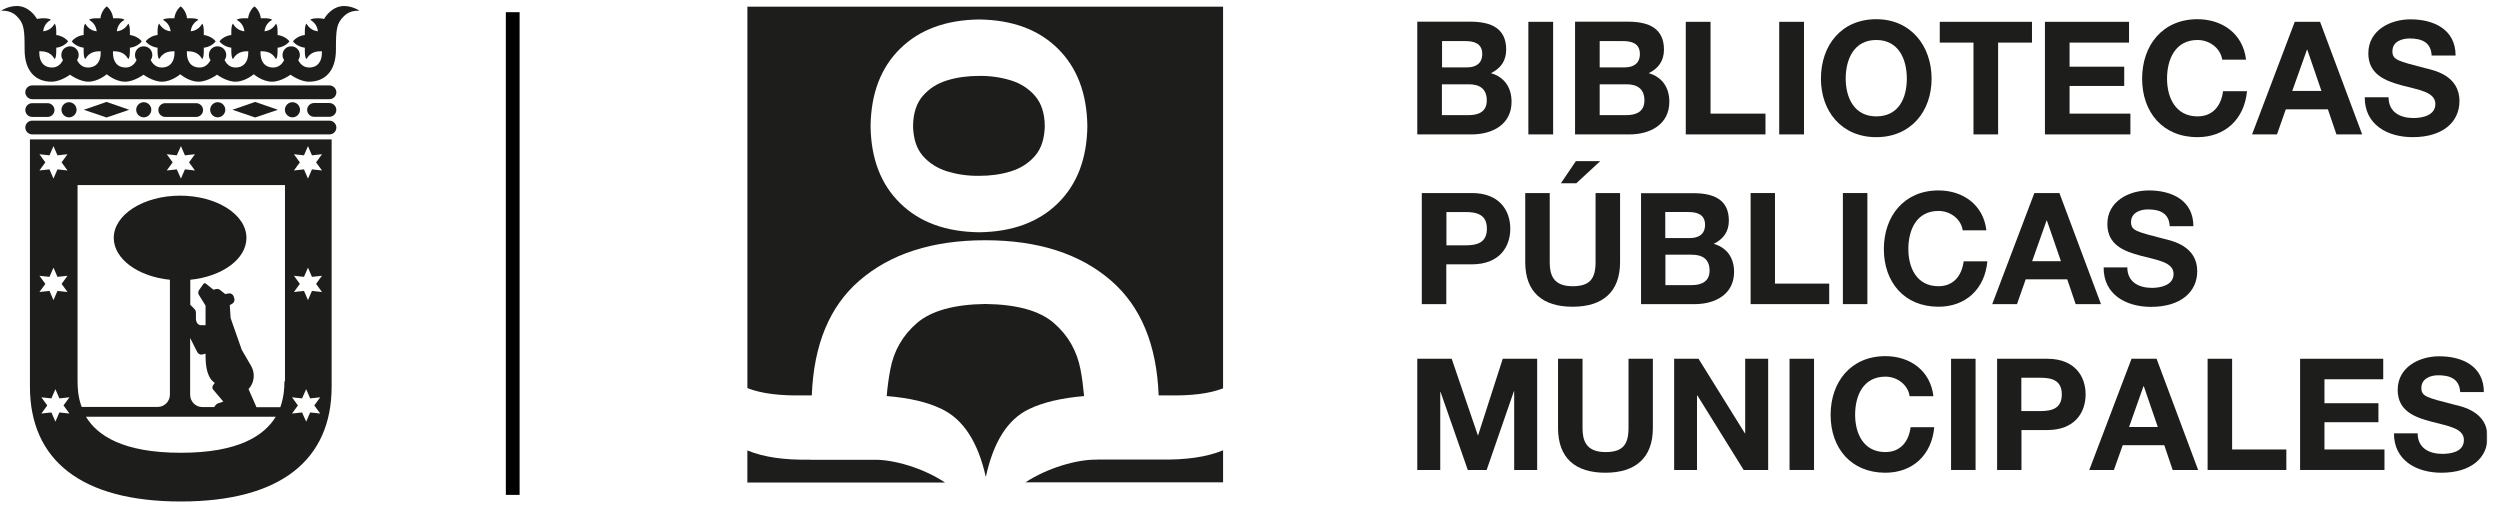
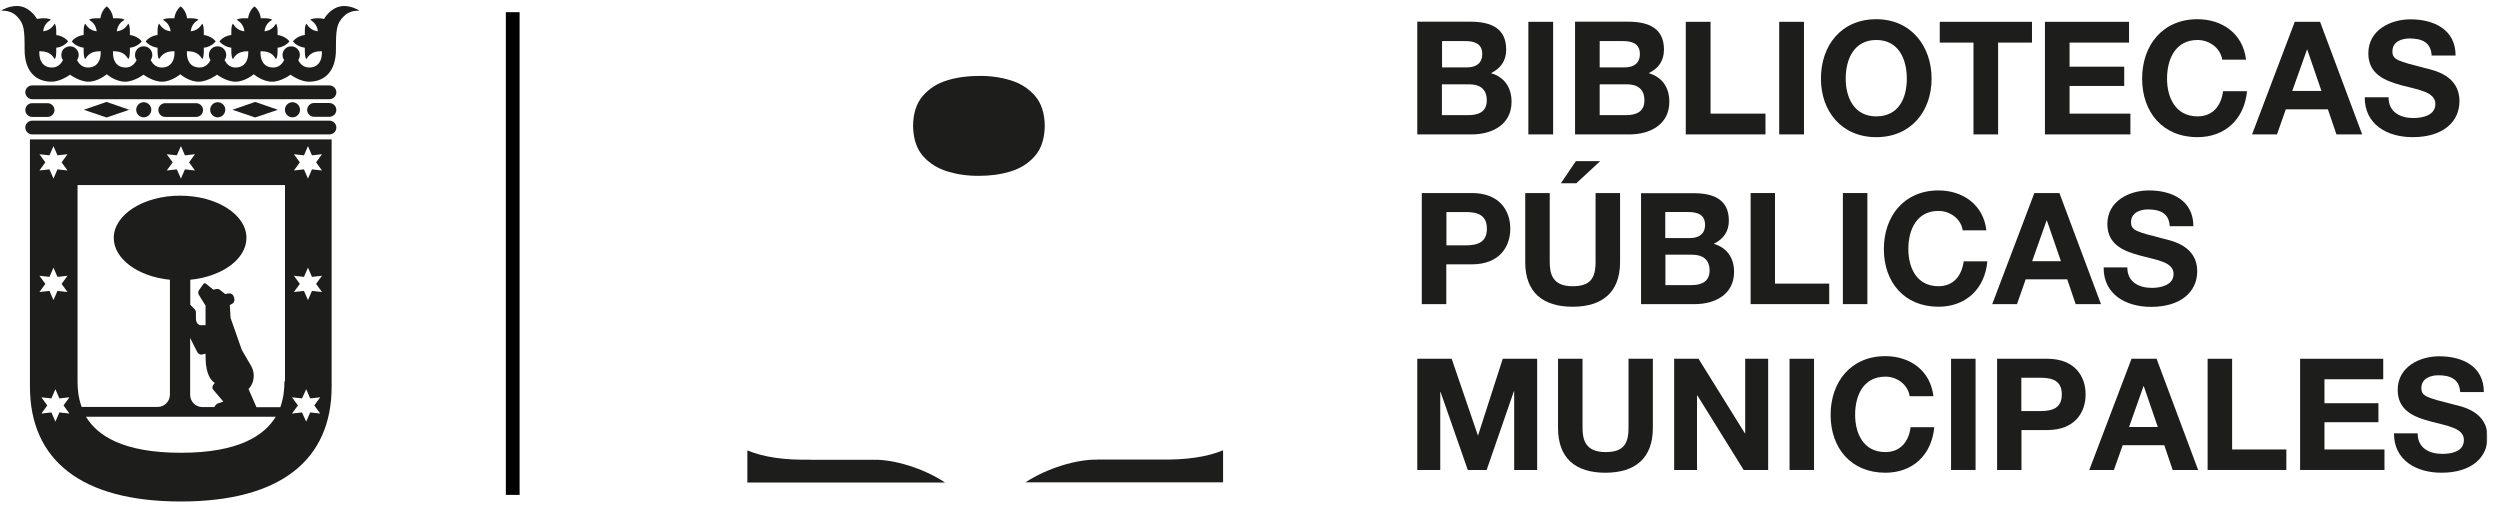
<svg xmlns="http://www.w3.org/2000/svg" width="1536" height="313" viewBox="0 0 1536 313" fill="none">
  <g clip-path="url(#clip0_666_14)">
    <mask id="mask0_666_14" style="mask-type:luminance" maskUnits="userSpaceOnUse" x="-6" y="-3" width="1534" height="313">
      <path d="M1528 -3H-6V310H1528V-3Z" fill="white" />
    </mask>
    <g mask="url(#mask0_666_14)">
      <mask id="mask1_666_14" style="mask-type:luminance" maskUnits="userSpaceOnUse" x="-6" y="-3" width="1542" height="326">
        <path d="M1535.63 -3H-6V323H1535.63V-3Z" fill="white" />
      </mask>
      <g mask="url(#mask1_666_14)">
        <path d="M870.773 288.751H884.896V240.802H885.065L901.809 288.751H913.394L930.138 240.379H930.308V288.751H944.43V220.422H923.289L908.151 267.44H907.982L891.915 220.422H870.773V288.751Z" fill="#1D1D1B" />
        <path d="M1015.61 220.422H1000.56V262.958C1000.56 273.106 997.09 277.757 986.433 277.757C974.255 277.757 972.31 270.4 972.31 262.958V220.422H957.258V262.958C957.258 281.563 967.998 290.442 986.348 290.442C1004.7 290.442 1015.52 281.478 1015.52 262.958V220.422H1015.61Z" fill="#1D1D1B" />
        <path d="M1028.6 288.751H1042.64V243.001H1042.89L1071.31 288.751H1086.36V220.422H1072.24V266.256H1072.07L1043.57 220.422H1028.6V288.751Z" fill="#1D1D1B" />
        <path d="M1114.54 220.422H1099.49V288.751H1114.54V220.422Z" fill="#1D1D1B" />
        <path d="M1187.9 243.424C1186.04 227.61 1173.44 218.815 1158.39 218.815C1137.17 218.815 1124.73 234.629 1124.73 254.924C1124.73 275.22 1137.17 290.442 1158.39 290.442C1175.14 290.442 1186.89 279.533 1188.41 262.451H1173.87C1172.77 271.415 1167.52 277.757 1158.39 277.757C1144.86 277.757 1139.79 266.256 1139.79 254.84C1139.79 242.916 1144.86 231.415 1158.39 231.415C1165.83 231.415 1172.34 236.574 1173.27 243.424H1187.82H1187.9Z" fill="#1D1D1B" />
        <path d="M1213.79 220.422H1198.73V288.751H1213.79V220.422Z" fill="#1D1D1B" />
        <path fill-rule="evenodd" clip-rule="evenodd" d="M1226.94 288.751H1241.99V264.227H1257.8C1274.8 264.227 1281.4 253.402 1281.4 242.324C1281.4 231.246 1274.8 220.422 1257.8 220.422H1227.02V288.751H1226.94ZM1241.91 232.092H1253.58C1260.59 232.092 1266.77 233.614 1266.77 242.324C1266.77 251.035 1260.59 252.557 1253.58 252.557H1241.91V232.092Z" fill="#1D1D1B" />
        <path fill-rule="evenodd" clip-rule="evenodd" d="M1283.56 288.751H1298.78L1304.2 273.529H1329.74L1334.89 288.751H1350.54L1325 220.422H1309.61L1283.65 288.751H1283.56ZM1316.97 237.25H1317.14L1325.76 262.366H1308.09L1316.97 237.25Z" fill="#1D1D1B" />
        <path d="M1356.36 288.751H1404.73V276.151H1371.41V220.422H1356.36V288.751Z" fill="#1D1D1B" />
        <path d="M1413.18 288.751H1465.02V276.151H1428.15V259.407H1461.3V247.737H1428.15V233.022H1464.26V220.422H1413.18V288.751Z" fill="#1D1D1B" />
        <path d="M1470.86 266.085C1470.69 282.914 1484.81 290.44 1499.95 290.44C1518.56 290.44 1528.37 281.054 1528.37 268.538C1528.37 253.062 1513.06 249.849 1508.07 248.665C1490.9 244.268 1487.69 243.591 1487.69 238.348C1487.69 232.598 1493.27 230.568 1498.01 230.568C1505.19 230.568 1511.03 232.682 1511.54 240.885H1526.08C1526.08 225.071 1512.97 218.898 1498.68 218.898C1486.34 218.898 1473.14 225.579 1473.14 239.532C1473.14 252.386 1483.38 256.276 1493.52 258.982C1503.59 261.688 1513.82 262.957 1513.82 270.314C1513.82 277.671 1505.79 278.855 1500.54 278.855C1492.51 278.855 1485.41 275.303 1485.41 266.255H1470.86V266.085Z" fill="#1D1D1B" />
        <path fill-rule="evenodd" clip-rule="evenodd" d="M873.631 186.849H888.6V162.409H904.329C921.326 162.409 927.922 151.585 927.922 140.507C927.922 129.429 921.326 118.604 904.329 118.604H873.547V186.849H873.631ZM888.684 130.275H900.354C907.373 130.275 913.546 131.797 913.546 140.507C913.546 149.217 907.373 150.739 900.354 150.739H888.684V130.275Z" fill="#1D1D1B" />
        <path fill-rule="evenodd" clip-rule="evenodd" d="M995.37 118.606H980.315V161.058C980.315 171.206 976.847 175.857 966.192 175.857C954.015 175.857 952.154 168.5 952.154 161.058V118.606H937.102V161.058C937.102 179.578 947.841 188.457 966.192 188.457C984.543 188.457 995.37 179.493 995.37 161.058V118.606ZM983.274 98.987H968.222L959.004 112.602H968.475L983.19 98.987H983.274Z" fill="#1D1D1B" />
        <path fill-rule="evenodd" clip-rule="evenodd" d="M1023.23 156.488H1039.55C1045.97 156.488 1050.37 159.278 1050.37 166.213C1050.37 173.147 1045.21 175.177 1039.29 175.177H1023.23V156.488ZM1008.26 186.847H1041.32C1053.67 186.847 1065.42 180.927 1065.42 167.058C1065.42 158.602 1061.2 152.175 1052.91 149.807C1058.83 146.932 1062.21 142.281 1062.21 135.6C1062.21 122.915 1053.42 118.687 1040.39 118.687H1008.26V186.931V186.847ZM1023.23 130.272H1037.26C1042.59 130.272 1047.58 131.626 1047.58 138.137C1047.58 143.888 1043.69 146.255 1038.36 146.255H1023.14V130.272H1023.23Z" fill="#1D1D1B" />
        <path d="M1075.58 186.849H1123.87V174.249H1090.55V118.604H1075.58V186.849Z" fill="#1D1D1B" />
        <path d="M1147.32 118.604H1132.27V186.849H1147.32V118.604Z" fill="#1D1D1B" />
        <path d="M1220.44 141.607C1218.66 125.793 1205.98 116.998 1191.01 116.998C1169.87 116.998 1157.44 132.812 1157.44 153.023C1157.44 173.234 1169.87 188.456 1191.01 188.456C1207.75 188.456 1219.51 177.547 1221.03 160.549H1206.49C1205.3 169.513 1200.14 175.856 1191.01 175.856C1177.48 175.856 1172.49 164.355 1172.49 153.023C1172.49 141.099 1177.56 129.598 1191.01 129.598C1198.45 129.598 1204.96 134.757 1205.89 141.522H1220.44V141.607Z" fill="#1D1D1B" />
        <path fill-rule="evenodd" clip-rule="evenodd" d="M1224.03 186.849H1239.25L1244.58 171.627H1270.12L1275.28 186.849H1290.84L1265.3 118.604H1249.91L1224.03 186.849ZM1257.43 135.433H1257.6L1266.23 160.464H1248.56L1257.43 135.433Z" fill="#1D1D1B" />
        <path d="M1292.48 164.27C1292.31 181.099 1306.43 188.54 1321.57 188.54C1340.09 188.54 1349.98 179.154 1349.98 166.638C1349.98 151.163 1334.68 148.034 1329.69 146.765C1312.6 142.368 1309.31 141.691 1309.31 136.448C1309.31 130.698 1314.89 128.668 1319.62 128.668C1326.81 128.668 1332.65 130.782 1333.07 138.985H1347.61C1347.61 123.171 1334.51 116.998 1320.3 116.998C1307.95 116.998 1294.76 123.679 1294.76 137.632C1294.76 150.486 1304.99 154.376 1315.14 157.082C1325.2 159.788 1335.44 160.972 1335.44 168.329C1335.44 175.264 1327.4 176.87 1322.16 176.87C1314.13 176.87 1307.02 173.319 1307.02 164.27H1292.48Z" fill="#1D1D1B" />
        <path fill-rule="evenodd" clip-rule="evenodd" d="M885.995 51.796H902.57C909.082 51.796 913.479 54.587 913.479 61.69C913.479 68.794 908.236 70.739 902.232 70.739H885.911V51.796H885.995ZM870.773 82.578H904.261C916.777 82.578 928.701 76.574 928.701 62.536C928.701 53.91 924.473 47.399 916.016 44.946C922.02 42.071 925.403 37.336 925.403 30.486C925.403 17.632 916.523 13.319 903.331 13.319H870.773V82.493V82.578ZM885.995 25.243H900.202C905.614 25.243 910.688 26.596 910.688 33.192C910.688 39.027 906.714 41.395 901.386 41.395H885.995V25.243Z" fill="#1D1D1B" />
        <path d="M954.245 13.406H939.023V82.58H954.245V13.406Z" fill="#1D1D1B" />
        <path fill-rule="evenodd" clip-rule="evenodd" d="M982.847 51.796H999.42C1005.93 51.796 1010.33 54.587 1010.33 61.69C1010.33 68.794 1005.09 70.739 999.08 70.739H982.847V51.796ZM967.625 82.578H1001.2C1013.71 82.578 1025.64 76.574 1025.64 62.536C1025.64 53.91 1021.41 47.399 1012.95 44.946C1018.96 42.071 1022.34 37.336 1022.34 30.486C1022.34 17.632 1013.37 13.319 1000.27 13.319H967.71V82.493L967.625 82.578ZM982.847 25.243H997.05C1002.47 25.243 1007.54 26.596 1007.54 33.192C1007.54 39.027 1003.57 41.395 998.24 41.395H982.847V25.243Z" fill="#1D1D1B" />
        <path d="M1035.74 82.58H1084.71V69.811H1050.96V13.406H1035.74V82.58Z" fill="#1D1D1B" />
        <path d="M1108.37 13.406H1093.15V82.58H1108.37V13.406Z" fill="#1D1D1B" />
        <path fill-rule="evenodd" clip-rule="evenodd" d="M1118.78 48.332C1118.78 68.289 1131.38 84.272 1152.78 84.272C1174.17 84.272 1186.77 68.289 1186.77 48.332C1186.77 28.374 1174.17 11.799 1152.78 11.799C1131.38 11.799 1118.78 27.782 1118.78 48.332ZM1134 48.332C1134 36.239 1139.16 24.569 1152.78 24.569C1166.39 24.569 1171.55 36.154 1171.55 48.332C1171.55 60.509 1166.39 71.503 1152.78 71.503C1139.16 71.503 1134 59.917 1134 48.332Z" fill="#1D1D1B" />
        <path d="M1212.51 82.58H1227.64V26.175H1248.45V13.406H1191.79V26.175H1212.51V82.58Z" fill="#1D1D1B" />
        <path d="M1256.41 82.58H1308.92V69.811H1271.54V52.813H1305.12V40.974H1271.54V26.175H1308.08V13.406H1256.41V82.58Z" fill="#1D1D1B" />
        <path d="M1379.97 36.662C1378.11 20.679 1365.34 11.799 1350.12 11.799C1328.73 11.799 1316.12 27.782 1316.12 48.332C1316.12 68.881 1328.73 84.272 1350.12 84.272C1367.12 84.272 1378.96 73.194 1380.56 56.027H1365.85C1364.67 65.16 1359.42 71.503 1350.2 71.503C1336.59 71.503 1331.43 59.833 1331.43 48.332C1331.43 36.239 1336.59 24.569 1350.2 24.569C1357.73 24.569 1364.33 29.812 1365.34 36.662H1380.06H1379.97Z" fill="#1D1D1B" />
        <path fill-rule="evenodd" clip-rule="evenodd" d="M1383.59 82.58H1398.98L1404.39 67.189H1430.27L1435.51 82.58H1451.32L1425.45 13.406H1409.89L1383.67 82.58H1383.59ZM1417.41 30.488H1417.58L1426.29 55.858H1408.36L1417.41 30.488Z" fill="#1D1D1B" />
        <path d="M1452.9 59.661C1452.74 76.743 1467.03 84.269 1482.33 84.269C1501.11 84.269 1511.09 74.798 1511.09 62.113C1511.09 46.384 1495.61 43.255 1490.54 41.987C1473.2 37.505 1469.9 36.828 1469.9 31.5C1469.9 25.666 1475.48 23.636 1480.39 23.636C1487.66 23.636 1493.58 25.75 1494 34.122H1508.72C1508.72 18.139 1495.44 11.881 1480.98 11.881C1468.46 11.881 1455.1 18.647 1455.1 32.769C1455.1 45.708 1465.51 49.682 1475.74 52.473C1485.89 55.179 1496.29 56.447 1496.29 63.889C1496.29 70.993 1488.17 72.515 1482.84 72.515C1474.72 72.515 1467.53 68.963 1467.53 59.745H1452.82L1452.9 59.661Z" fill="#1D1D1B" />
-         <path fill-rule="evenodd" clip-rule="evenodd" d="M666.072 243.339C665.564 237.843 664.888 232.431 663.873 227.018C661.674 215.602 656.262 206.046 647.552 198.52C638.842 190.909 624.804 187.019 605.438 186.765C586.073 187.019 572.035 190.993 563.325 198.52C554.614 206.046 549.118 215.602 547.003 227.018C545.989 232.431 545.228 237.843 544.805 243.339C558.589 244.439 569.921 247.06 578.546 251.289C591.823 257.631 600.872 271.5 605.692 293.064C610.343 271.5 619.138 257.546 632.33 251.289C640.956 247.145 652.287 244.523 666.156 243.339H666.072Z" fill="#1D1D1B" />
        <path fill-rule="evenodd" clip-rule="evenodd" d="M673.998 282.408C661.736 282.154 643.385 287.566 630.023 296.361H751.46V276.657C741.481 280.801 728.542 282.661 712.728 282.323H673.913L673.998 282.408Z" fill="#1D1D1B" />
        <path fill-rule="evenodd" clip-rule="evenodd" d="M497.903 282.41C482.089 282.748 469.151 280.887 459.172 276.744V296.447H580.608C567.247 287.568 548.896 282.156 536.634 282.494H497.818L497.903 282.41Z" fill="#1D1D1B" />
        <path fill-rule="evenodd" clip-rule="evenodd" d="M620.941 49.344C614.853 47.484 608.341 46.553 601.576 46.638C594.726 46.638 588.13 47.484 582.041 49.344C575.868 51.205 570.879 54.418 566.989 58.9C563.099 63.382 561.069 69.555 560.984 77.42C561.154 85.2 563.099 91.289 566.989 95.771C570.879 100.253 575.868 103.382 582.041 105.327C588.214 107.187 594.726 108.117 601.576 108.033C608.426 108.033 614.853 107.187 620.941 105.327C627.03 103.466 632.019 100.253 635.909 95.771C639.799 91.289 641.744 85.2 641.914 77.42C641.829 69.555 639.799 63.382 635.909 58.9C632.019 54.418 627.03 51.205 620.941 49.344Z" fill="#1D1D1B" />
-         <path fill-rule="evenodd" clip-rule="evenodd" d="M459.194 4.103V238.434C467.481 241.732 478.982 243.254 493.781 242.915H498.771C499.955 211.795 509.68 188.286 527.946 172.472C547.057 155.898 572.85 147.61 605.323 147.61C637.796 147.61 663.589 155.898 682.701 172.472C700.967 188.371 710.692 211.795 711.876 242.915H717.288C731.833 243.254 743.249 241.816 751.452 238.603V4.103H459.109H459.194ZM649.889 124.947C638.05 136.532 621.898 142.452 601.602 142.705C581.137 142.452 564.985 136.532 553.146 124.947C541.223 113.361 535.134 97.547 534.88 77.505C535.134 57.379 541.223 41.48 553.146 29.811C565.07 18.14 581.222 12.221 601.602 11.967C621.898 12.221 638.05 18.14 649.889 29.811C661.728 41.48 667.817 57.379 668.071 77.505C667.817 97.547 661.728 113.361 649.889 124.947Z" fill="#1D1D1B" />
        <mask id="mask2_666_14" style="mask-type:luminance" maskUnits="userSpaceOnUse" x="-187" y="-112" width="594" height="662">
          <path d="M406.481 -111.329H-186.492V549.128H406.481V-111.329Z" fill="white" />
        </mask>
        <g mask="url(#mask2_666_14)">
          <mask id="mask3_666_14" style="mask-type:luminance" maskUnits="userSpaceOnUse" x="-187" y="-112" width="594" height="662">
            <path d="M406.489 -111.328H-186.484V549.128H406.489V-111.328Z" fill="white" />
          </mask>
          <g mask="url(#mask3_666_14)">
            <path d="M202.437 52.476H19.775C17.407 52.476 15.547 54.421 15.547 56.704C15.547 58.988 17.492 60.933 19.775 60.933H202.437C204.804 60.933 206.665 58.988 206.665 56.704C206.665 54.421 204.72 52.476 202.437 52.476Z" fill="#1D1D1B" />
            <path d="M202.437 74.126H19.775C17.407 74.126 15.547 76.07 15.547 78.354C15.547 80.637 17.492 82.582 19.775 82.582H202.437C204.804 82.582 206.665 80.637 206.665 78.354C206.665 76.07 204.72 74.126 202.437 74.126Z" fill="#1D1D1B" />
            <path d="M19.775 71.842H29.247C31.614 71.842 33.475 69.897 33.475 67.614C33.475 65.331 31.53 63.386 29.247 63.386H19.775C17.407 63.386 15.547 65.331 15.547 67.614C15.547 69.897 17.492 71.842 19.775 71.842Z" fill="#1D1D1B" />
            <path d="M202.411 63.299H192.939C190.571 63.299 188.711 65.244 188.711 67.527C188.711 69.81 190.656 71.755 192.939 71.755H202.411C204.778 71.755 206.639 69.81 206.639 67.527C206.639 65.244 204.694 63.299 202.411 63.299Z" fill="#1D1D1B" />
            <path d="M120.537 71.842C122.905 71.842 124.765 69.897 124.765 67.614C124.765 65.331 122.82 63.386 120.537 63.386H101.51C99.142 63.386 97.281 65.331 97.281 67.614C97.281 69.897 99.226 71.842 101.51 71.842H120.537Z" fill="#1D1D1B" />
            <path d="M65.445 62.626L51.492 67.446L65.445 72.182L79.399 67.446L65.445 62.626Z" fill="#1D1D1B" />
            <path d="M156.758 62.626L142.805 67.446L156.758 72.182L170.711 67.446L156.758 62.626Z" fill="#1D1D1B" />
            <path d="M184.341 67.446C184.341 64.909 182.227 62.795 179.69 62.795C177.153 62.795 175.039 64.909 175.039 67.446C175.039 69.983 177.153 72.097 179.69 72.097C182.227 72.097 184.341 69.983 184.341 67.446Z" fill="#1D1D1B" />
            <path d="M138.419 67.446C138.419 64.909 136.305 62.795 133.768 62.795C131.231 62.795 129.117 64.909 129.117 67.446C129.117 69.983 131.231 72.097 133.768 72.097C136.305 72.097 138.419 69.983 138.419 67.446Z" fill="#1D1D1B" />
            <path d="M92.974 67.446C92.974 64.909 90.86 62.795 88.323 62.795C85.786 62.795 83.672 64.909 83.672 67.446C83.672 69.983 85.786 72.097 88.323 72.097C90.86 72.097 92.974 69.983 92.974 67.446Z" fill="#1D1D1B" />
-             <path d="M47.06 67.446C47.06 64.909 44.946 62.795 42.409 62.795C39.872 62.795 37.758 64.909 37.758 67.446C37.758 69.983 39.872 72.097 42.409 72.097C44.946 72.097 47.06 69.983 47.06 67.446Z" fill="#1D1D1B" />
            <path d="M211.558 3.682C204.369 3.682 200.141 9.77 199.126 11.631C198.619 11.462 196.42 11.208 195.744 11.208C193.038 11.208 191.6 11.462 190.585 12.138C192.446 13.322 194.814 15.098 195.321 19.242C191.177 18.734 189.486 16.366 188.217 14.506C187.541 15.436 187.287 16.958 187.287 19.665C187.287 20.256 187.287 20.933 187.287 21.525C184.243 21.779 181.283 23.639 180.015 25.415C181.283 27.191 184.243 28.967 187.287 29.305C187.287 29.897 187.287 30.573 187.287 31.165C187.287 33.871 187.541 35.309 188.217 36.324C189.57 34.21 191.6 31.504 196.928 31.504H197.773C197.773 31.504 197.773 32.18 197.773 32.519C197.773 37.254 195.575 41.482 189.909 41.482C186.103 41.482 184.074 38.692 183.228 36.916C183.82 36.07 184.243 34.971 184.243 33.787C184.243 30.827 181.875 28.459 178.915 28.459C175.955 28.459 173.588 30.827 173.588 33.787C173.588 34.971 173.926 35.986 174.602 36.916C173.672 38.692 171.727 41.482 167.922 41.482C162.171 41.482 160.057 37.17 160.057 32.519C160.057 32.18 160.057 31.842 160.057 31.504H160.903C166.315 31.504 168.26 34.21 169.613 36.324C170.29 35.394 170.543 33.871 170.543 31.165C170.543 30.573 170.543 29.897 170.543 29.305C173.588 29.051 176.547 27.191 177.816 25.415C176.547 23.639 173.588 21.863 170.543 21.525C170.543 20.933 170.543 20.256 170.543 19.665C170.543 16.958 170.29 15.521 169.613 14.506C168.429 16.366 166.653 18.734 162.51 19.242C163.017 15.013 165.385 13.322 167.245 12.138C166.315 11.462 164.793 11.208 162.087 11.208C161.495 11.208 160.818 11.208 160.226 11.208C159.973 8.164 158.112 5.204 156.336 3.935C154.56 5.204 152.785 8.164 152.446 11.208C151.854 11.208 151.178 11.208 150.586 11.208C147.88 11.208 146.442 11.462 145.427 12.138C147.288 13.322 149.656 15.098 150.163 19.242C146.019 18.734 144.328 16.366 143.059 14.506C142.383 15.436 142.129 16.958 142.129 19.665C142.129 20.256 142.129 20.933 142.129 21.525C139.085 21.779 136.125 23.639 134.857 25.415C136.125 27.191 139.085 28.967 142.129 29.305C142.129 29.897 142.129 30.573 142.129 31.165C142.129 33.871 142.383 35.309 143.059 36.324C144.413 34.21 146.442 31.504 151.77 31.504H152.531C152.531 31.504 152.531 32.18 152.531 32.519C152.531 37.254 150.332 41.482 144.666 41.482C140.861 41.482 138.831 38.692 137.986 36.916C138.578 36.07 139 34.971 139 33.787C139 30.827 136.633 28.459 133.673 28.459C133.334 28.459 132.912 28.459 132.573 28.544C130.121 29.051 128.345 31.165 128.345 33.787C128.345 34.971 128.683 35.986 129.36 36.916C128.43 38.692 126.485 41.482 122.679 41.482C116.929 41.482 114.815 37.17 114.815 32.519C114.815 32.18 114.815 31.842 114.815 31.504H115.576C120.988 31.504 122.933 34.21 124.286 36.324C124.962 35.394 125.216 33.871 125.216 31.165C125.216 30.573 125.216 29.897 125.216 29.305C128.261 29.051 131.22 27.191 132.489 25.415C131.22 23.639 128.261 21.863 125.216 21.525C125.216 20.933 125.216 20.256 125.216 19.665C125.216 16.958 124.962 15.521 124.286 14.506C123.102 16.366 121.326 18.734 117.182 19.242C117.69 15.013 120.058 13.322 121.918 12.138C120.988 11.462 119.466 11.208 116.76 11.208C116.168 11.208 115.491 11.208 114.899 11.208C114.645 8.164 112.785 5.204 111.009 3.935C109.233 5.204 107.457 8.164 107.119 11.208C106.527 11.208 105.851 11.208 105.259 11.208C102.553 11.208 101.115 11.462 100.1 12.138C101.961 13.322 104.328 15.098 104.836 19.242C100.692 18.734 99.001 16.366 97.732 14.506C97.056 15.436 96.802 16.958 96.802 19.665C96.802 20.256 96.802 20.933 96.802 21.525C93.758 21.779 90.798 23.639 89.529 25.415C90.798 27.191 93.758 28.967 96.802 29.305C96.802 29.897 96.802 30.573 96.802 31.165C96.802 33.871 97.056 35.309 97.732 36.324C99.085 34.21 101.115 31.504 106.443 31.504H107.204C107.204 31.504 107.204 32.18 107.204 32.519C107.204 37.254 105.005 41.482 99.339 41.482C95.534 41.482 93.504 38.692 92.574 36.916C93.166 36.07 93.589 34.971 93.589 33.787C93.589 30.827 91.221 28.459 88.261 28.459C85.301 28.459 82.933 30.827 82.933 33.787C82.933 34.971 83.272 36.07 83.948 36.916C83.018 38.692 81.073 41.482 77.267 41.482C71.517 41.482 69.403 37.17 69.403 32.519C69.403 32.18 69.403 31.842 69.403 31.504H70.164C75.576 31.504 77.521 34.21 78.874 36.324C79.551 35.394 79.805 33.871 79.805 31.165C79.805 30.573 79.805 29.897 79.805 29.305C82.849 29.051 85.809 27.191 87.077 25.415C85.809 23.639 82.849 21.863 79.805 21.525C79.805 20.933 79.805 20.256 79.805 19.665C79.805 16.958 79.551 15.521 78.874 14.506C77.69 16.366 75.915 18.734 71.771 19.242C72.278 15.013 74.646 13.322 76.506 12.138C75.576 11.462 74.054 11.208 71.348 11.208C70.756 11.208 70.079 11.208 69.487 11.208C69.234 8.164 67.373 5.204 65.597 3.935C63.822 5.204 62.046 8.164 61.708 11.208C61.115 11.208 60.439 11.208 59.847 11.208C57.141 11.208 55.703 11.462 54.688 12.138C56.549 13.322 58.917 15.098 59.424 19.242C55.281 18.734 53.589 16.366 52.321 14.506C51.644 15.436 51.391 16.958 51.391 19.665C51.391 20.256 51.391 20.933 51.391 21.525C48.346 21.779 45.386 23.639 44.118 25.415C45.386 27.191 48.346 28.967 51.391 29.305C51.391 29.897 51.391 30.573 51.391 31.165C51.391 33.871 51.644 35.309 52.321 36.324C53.674 34.21 55.703 31.504 61.031 31.504H61.877C61.877 31.504 61.877 32.18 61.877 32.519C61.877 37.254 59.678 41.482 54.012 41.482C50.207 41.482 48.177 38.692 47.331 36.916C47.923 36.07 48.346 34.971 48.346 33.787C48.346 30.827 45.978 28.459 43.019 28.459C41.581 28.459 40.228 29.051 39.213 29.982C38.283 30.912 37.691 32.265 37.691 33.787C37.691 34.971 38.029 35.986 38.706 36.916C37.775 38.692 35.83 41.482 32.025 41.482C26.274 41.482 24.16 37.17 24.16 32.519C24.16 32.18 24.16 31.842 24.16 31.504H24.922C30.334 31.504 32.279 34.21 33.632 36.324C34.308 35.394 34.562 33.871 34.562 31.165C34.562 30.573 34.562 29.897 34.562 29.305C37.606 29.051 40.566 27.191 41.835 25.415C40.566 23.639 37.606 21.863 34.562 21.525C34.562 20.933 34.562 20.256 34.562 19.665C34.562 16.958 34.308 15.521 33.632 14.506C32.448 16.366 30.672 18.734 26.528 19.242C27.036 15.013 29.403 13.322 31.264 12.138C30.334 11.462 28.811 11.208 26.105 11.208C25.429 11.208 23.23 11.546 22.723 11.631C21.623 9.77 17.48 3.682 10.292 3.682C5.641 3.682 1.412 5.965 0.82 6.557C3.273 6.557 7.078 6.726 10.292 9.94C14.858 14.506 15.112 18.142 15.112 30.489C15.112 43.766 21.877 50.193 31.687 50.193C37.268 50.193 43.019 45.88 43.019 45.88C43.019 45.88 48.769 50.193 54.35 50.193C60.27 50.193 65.597 45.626 65.597 45.626C65.597 45.626 70.841 50.193 76.845 50.193C82.426 50.193 88.177 45.88 88.177 45.88C88.177 45.88 93.927 50.193 99.508 50.193C105.428 50.193 110.755 45.626 110.755 45.626C110.755 45.626 115.999 50.193 122.003 50.193C127.584 50.193 133.334 45.88 133.334 45.88C133.334 45.88 139.085 50.193 144.666 50.193C150.586 50.193 155.913 45.626 155.913 45.626C155.913 45.626 161.156 50.193 167.161 50.193C172.742 50.193 178.492 45.88 178.492 45.88C178.492 45.88 184.243 50.193 189.824 50.193C199.634 50.193 206.399 43.681 206.399 30.489C206.399 18.058 206.737 14.421 211.304 9.94C214.517 6.726 218.323 6.557 220.775 6.557C220.183 5.965 215.87 3.682 211.304 3.682" fill="#1D1D1B" />
            <path d="M18.391 85.626V237.505C18.391 282.494 49.68 308.117 111.074 308.117C172.469 308.117 203.758 282.494 203.758 237.505V85.626H18.391ZM102.449 94.759L108.622 95.435L111.159 89.769L113.611 95.435L119.785 94.759L116.148 99.748L119.785 104.737L113.611 104.061L111.159 109.727L108.622 104.061L102.449 104.737L106.085 99.748L102.449 94.759ZM24.226 94.759L30.399 95.435L32.851 89.769L35.304 95.435L41.477 94.759L37.841 99.748L41.477 104.737L35.304 104.061L32.851 109.727L30.399 104.061L24.226 104.737L27.862 99.748L24.226 94.759ZM24.226 169.43L30.399 170.106L32.851 164.441L35.304 170.106L41.477 169.43L37.841 174.419L41.477 179.409L35.304 178.732L32.851 184.398L30.399 178.732L24.226 179.409L27.862 174.419L24.226 169.43ZM42.661 254.08L36.488 253.403L34.035 259.069L31.583 253.403L25.41 254.08L29.046 249.091L25.41 244.101L31.583 244.778L34.035 239.112L36.488 244.778L42.661 244.101L39.025 249.091L42.661 254.08ZM111.074 278.181C75.641 278.181 59.743 267.61 52.809 256.025H169.425C162.406 267.61 146.592 278.181 111.159 278.181M130.947 239.366L137.205 246.723L133.992 247.822C133.4 247.991 132.639 248.583 132.3 249.091L131.624 250.105H124.351C120.207 250.105 116.825 246.723 116.825 242.579V207.654L121.222 216.364C121.814 217.463 123.167 218.14 124.267 217.801L126.296 217.294V219.07C126.296 221.184 126.465 222.96 126.634 224.567C127.649 232.008 130.609 234.461 131.962 235.222L130.863 236.744C130.355 237.505 130.355 238.689 130.947 239.366ZM174.752 234.376C174.752 238.689 174.329 244.355 172.215 250.19H157.585L152.681 239.027C154.71 236.913 155.894 234.038 155.894 230.824C155.894 228.626 155.302 226.596 154.287 224.82L148.537 214.926L141.687 195.392L141.18 187.442L142.702 186.597C143.801 186.005 144.309 184.567 143.97 183.383L143.548 182.03C143.125 180.846 141.856 180.085 140.588 180.254L138.389 180.677L135.091 178.056C134.584 177.633 133.738 177.464 133.146 177.548L131.116 177.971L126.465 174.25C125.958 173.827 125.281 173.996 124.943 174.504L122.237 178.309C121.73 179.07 121.645 180.339 122.152 181.1L126.296 187.781V199.789H123.336C121.73 199.789 120.377 198.013 120.377 195.814V191.924C120.377 191.332 120.038 190.402 119.616 189.979L116.909 187.273V171.882C136.444 169.937 151.412 159.197 151.412 146.174C151.412 131.798 133.146 120.213 110.652 120.213C88.157 120.213 69.891 131.883 69.891 146.174C69.891 159.113 84.859 169.937 104.394 171.882V242.495C104.394 246.638 101.011 250.021 96.867 250.021H50.187C47.989 244.186 47.65 238.52 47.65 234.207V113.701H175.091V234.207L174.752 234.376ZM196.739 254.08L190.566 253.403L188.114 259.069L185.577 253.403L179.403 254.08L183.04 249.091L179.403 244.101L185.577 244.778L188.114 239.112L190.566 244.778L196.739 244.101L193.103 249.091L196.739 254.08ZM197.839 179.409L191.665 178.732L189.213 184.398L186.761 178.732L180.587 179.409L184.224 174.419L180.587 169.43L186.761 170.106L189.213 164.441L191.665 170.106L197.839 169.43L194.202 174.419L197.839 179.409ZM197.839 104.737L191.665 104.061L189.213 109.727L186.761 104.061L180.587 104.737L184.224 99.748L180.587 94.759L186.761 95.435L189.213 89.769L191.665 95.435L197.839 94.759L194.202 99.748L197.839 104.737Z" fill="#1D1D1B" />
          </g>
        </g>
        <path d="M315.016 7.488V304.059" stroke="#010101" stroke-width="8.457" stroke-miterlimit="10" />
      </g>
    </g>
  </g>
  <defs>
    <clipPath id="clip0_666_14">
      <rect width="1536" height="313" fill="white" />
    </clipPath>
  </defs>
</svg>